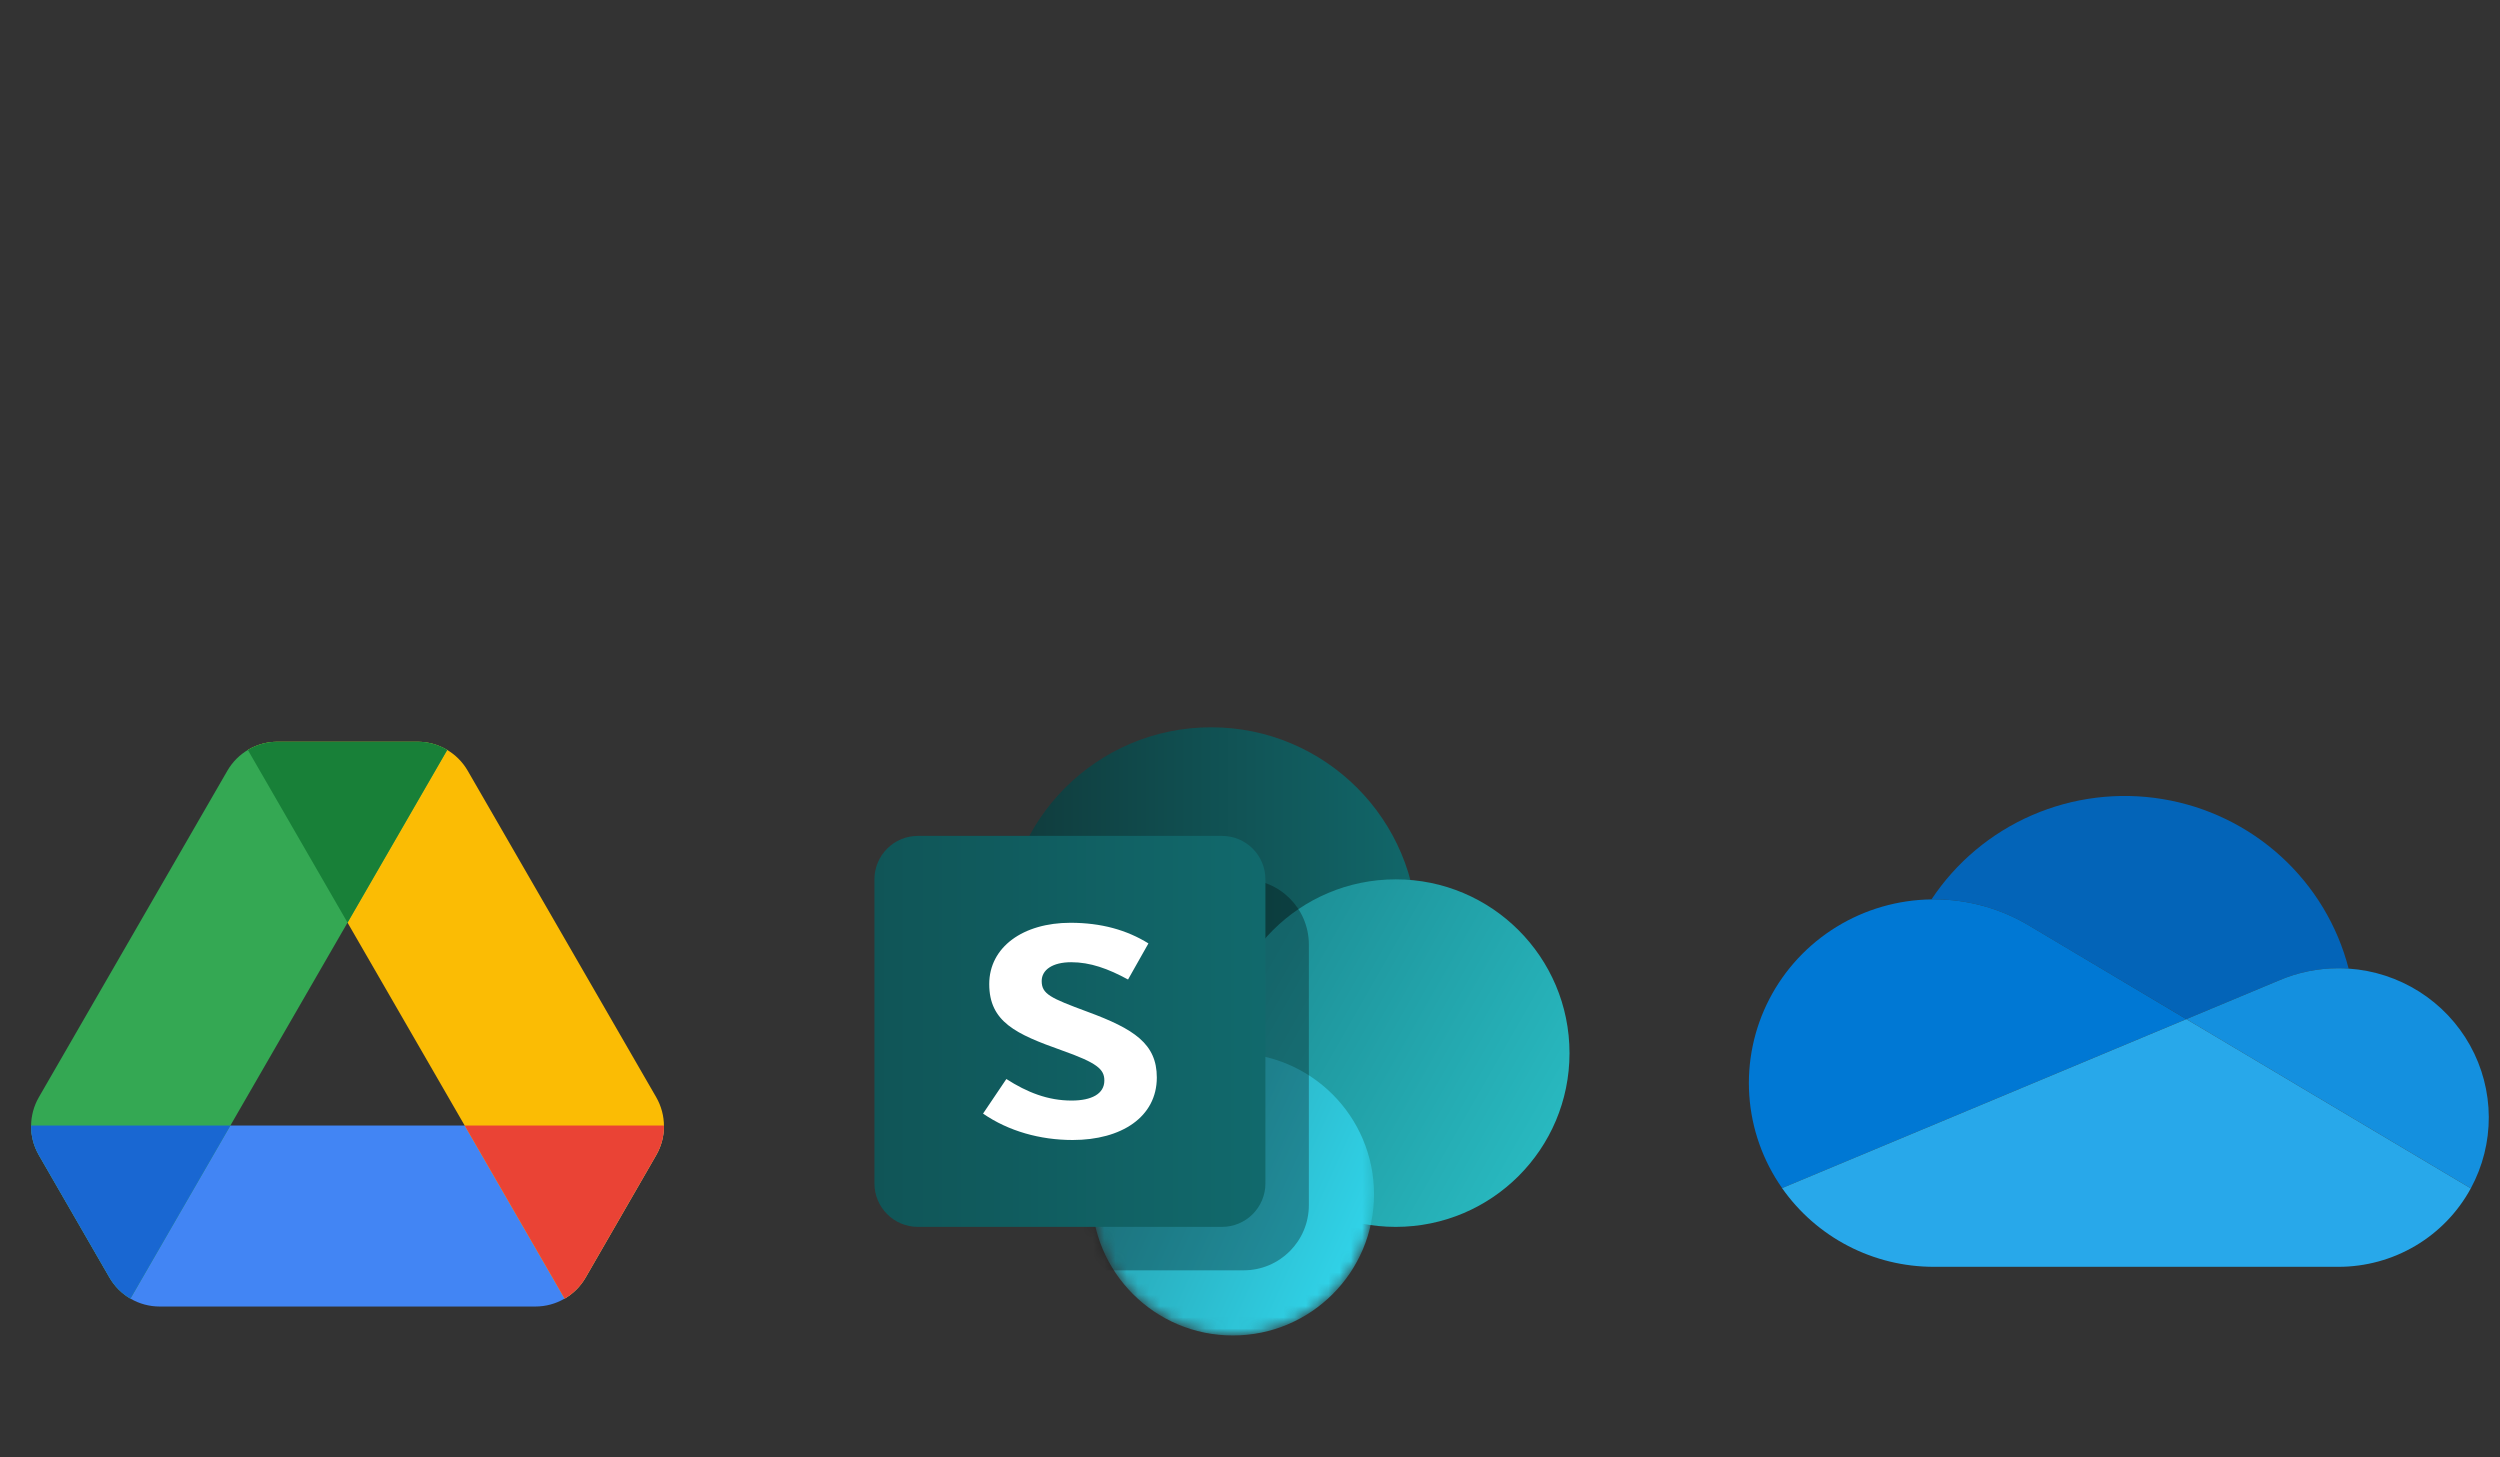
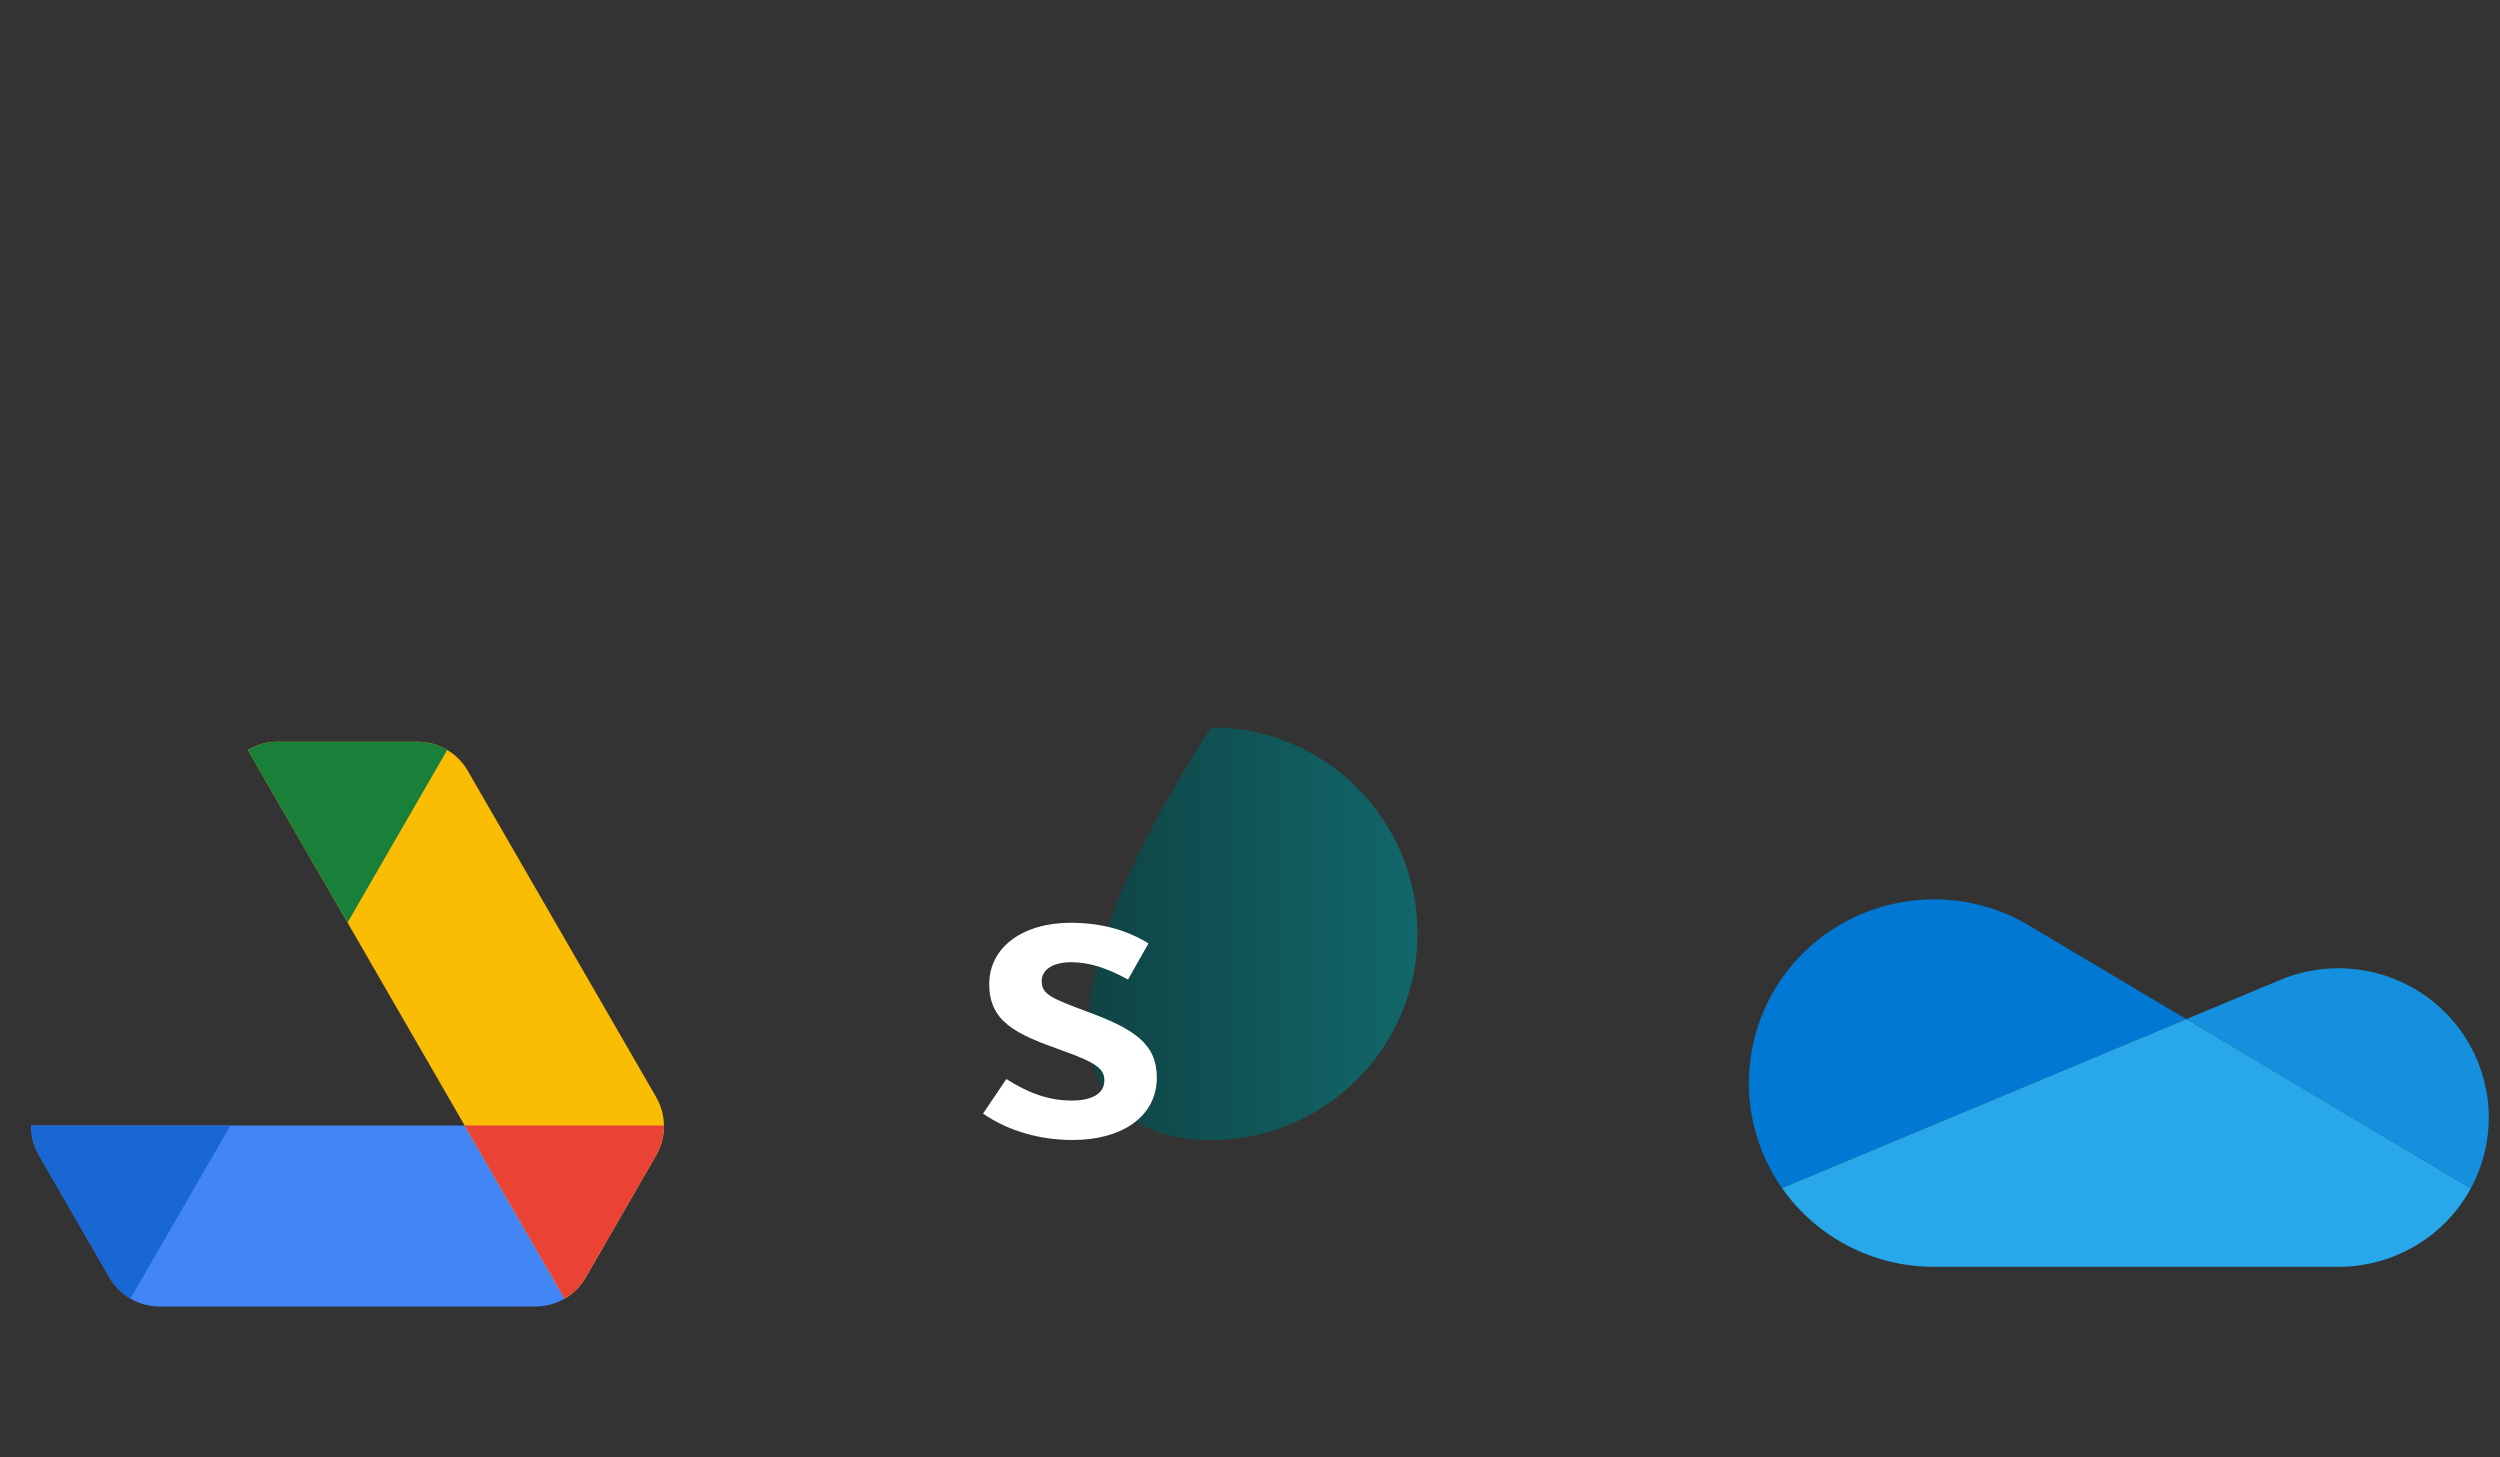
<svg xmlns="http://www.w3.org/2000/svg" width="223" height="130" viewBox="0 0 223 130" fill="none">
  <rect x="0" y="0" width="223" height="130" fill="#333333" stroke="none" />
  <path d="M2.775 100.396C2.765 101.307 2.995 102.22 3.466 103.036L9.765 113.957C10.688 115.556 12.394 116.542 14.241 116.542H47.759C49.606 116.542 51.312 115.556 52.235 113.957L58.534 103.036C59.005 102.22 59.235 101.307 59.225 100.396H2.775Z" fill="#4285F4" />
  <path d="M50.364 115.837L22.108 66.896C22.895 66.426 23.806 66.166 24.754 66.166H37.245C39.091 66.166 40.797 67.151 41.72 68.75L58.533 97.871C59.455 99.469 59.456 101.437 58.534 103.035L52.235 113.956C51.777 114.749 51.128 115.391 50.364 115.837Z" fill="#FBBC04" />
-   <path d="M39.892 66.896C39.105 66.426 38.194 66.166 37.246 66.166H24.755C22.909 66.166 21.203 67.151 20.28 68.75L3.467 97.871C2.545 99.469 2.544 101.437 3.466 103.035L9.765 113.956C10.223 114.749 10.872 115.391 11.636 115.837L39.892 66.896Z" fill="#34A853" />
  <path d="M59.225 100.396C59.235 101.307 59.005 102.22 58.534 103.036L52.235 113.957C51.778 114.749 51.128 115.391 50.364 115.837L41.449 100.396H59.225Z" fill="#EA4335" />
  <path d="M39.892 66.896C39.105 66.426 38.194 66.166 37.245 66.166H24.754C23.806 66.166 22.895 66.426 22.108 66.896L31 82.297L39.892 66.896Z" fill="#188038" />
  <path d="M2.775 100.396C2.765 101.307 2.995 102.22 3.466 103.036L9.765 113.957C10.223 114.749 10.872 115.391 11.636 115.837L20.551 100.396H2.775Z" fill="#1967D2" />
  <g clip-path="url(#clip0_2850_1550)">
-     <path d="M108.031 101.688C118.197 101.688 126.438 93.447 126.438 83.281C126.438 73.116 118.197 64.875 108.031 64.875C97.866 64.875 89.625 73.116 89.625 83.281C89.625 93.447 97.866 101.688 108.031 101.688Z" fill="url(#paint0_linear_2850_1550)" />
-     <path d="M124.5 109.438C133.061 109.438 140 102.498 140 93.938C140 85.377 133.061 78.438 124.5 78.438C115.94 78.438 109 85.377 109 93.938C109 102.498 115.94 109.438 124.5 109.438Z" fill="url(#paint1_linear_2850_1550)" />
+     <path d="M108.031 101.688C118.197 101.688 126.438 93.447 126.438 83.281C126.438 73.116 118.197 64.875 108.031 64.875C89.625 93.447 97.866 101.688 108.031 101.688Z" fill="url(#paint0_linear_2850_1550)" />
    <mask id="mask0_2850_1550" style="mask-type:alpha" maskUnits="userSpaceOnUse" x="97" y="72" width="26" height="48">
-       <path d="M122.563 106.531C122.563 113.487 116.924 119.125 109.969 119.125C103.014 119.125 97.375 113.487 97.375 106.531C97.375 99.576 97.375 72.625 97.375 72.625H122.563C122.563 72.625 122.563 102.073 122.563 106.531Z" fill="#C4C4C4" />
-     </mask>
+       </mask>
    <g mask="url(#mask0_2850_1550)">
      <path d="M109.969 119.125C116.925 119.125 122.563 113.487 122.563 106.531C122.563 99.576 116.925 93.938 109.969 93.938C103.014 93.938 97.376 99.576 97.376 106.531C97.376 113.487 103.014 119.125 109.969 119.125Z" fill="url(#paint2_linear_2850_1550)" />
      <path d="M91.563 84.25C91.563 81.04 94.165 78.438 97.375 78.438H110.938C114.148 78.438 116.75 81.04 116.75 84.25V107.5C116.75 110.71 114.148 113.312 110.938 113.312H91.563V84.25Z" fill="black" fill-opacity="0.3" />
    </g>
-     <path d="M109 74.562H81.875C79.735 74.562 78 76.297 78 78.438V105.562C78 107.703 79.735 109.438 81.875 109.438H109C111.14 109.438 112.875 107.703 112.875 105.562V78.438C112.875 76.297 111.14 74.562 109 74.562Z" fill="url(#paint3_linear_2850_1550)" />
    <path d="M103.188 96.113C103.188 93.109 101.173 91.784 96.981 90.241C93.699 89.023 92.919 88.672 92.919 87.508C92.919 86.507 93.894 85.83 95.551 85.83C97.241 85.83 98.833 86.398 100.621 87.373L102.44 84.153C100.523 82.962 98.248 82.312 95.486 82.312C91.262 82.312 88.24 84.477 88.24 87.779C88.24 91.161 90.645 92.243 94.674 93.678C97.891 94.814 98.508 95.382 98.508 96.384C98.508 97.574 97.371 98.17 95.584 98.17C93.472 98.17 91.62 97.439 89.767 96.248L87.688 99.333C89.962 100.903 92.789 101.688 95.681 101.688C100.036 101.688 103.188 99.631 103.188 96.113Z" fill="white" />
  </g>
-   <path d="M181.165 82.665L195.021 90.907L203.277 87.455C204.956 86.735 206.765 86.365 208.593 86.367C208.898 86.367 209.199 86.381 209.498 86.4C208.506 82.555 206.41 79.079 203.467 76.395C200.523 73.711 196.858 71.934 192.916 71.28C188.975 70.626 184.927 71.124 181.265 72.712C177.603 74.3 174.484 76.911 172.288 80.227L172.498 80.221C175.56 80.217 178.562 81.064 181.165 82.665Z" fill="#0364B8" />
  <path d="M181.167 82.663C178.563 81.062 175.56 80.216 172.498 80.221L172.288 80.227C169.291 80.264 166.361 81.112 163.813 82.679C161.264 84.246 159.194 86.472 157.824 89.12C156.454 91.768 155.836 94.737 156.037 97.707C156.238 100.677 157.25 103.537 158.964 105.979L171.178 100.871L176.611 98.602L188.703 93.545L195.019 90.907L181.167 82.663Z" fill="#0078D4" />
  <path d="M209.498 86.4C209.196 86.379 208.894 86.368 208.592 86.367C206.765 86.366 204.957 86.737 203.279 87.457L195.021 90.907L197.416 92.331L205.263 97L208.687 99.036L220.396 106.002C221.46 104.04 222.012 101.845 222 99.617C221.988 97.388 221.414 95.199 220.329 93.248C219.245 91.298 217.685 89.649 215.793 88.453C213.9 87.256 211.736 86.55 209.498 86.4Z" fill="#1490DF" />
  <path d="M208.687 99.036L205.263 97L197.416 92.329L195.023 90.907L188.705 93.546L176.613 98.602L171.178 100.872L158.96 105.979C160.478 108.148 162.503 109.919 164.861 111.142C167.218 112.364 169.839 113.002 172.498 113H208.592C211.013 113.001 213.388 112.351 215.466 111.119C217.545 109.887 219.248 108.118 220.396 106.002L208.687 99.036Z" fill="#28A8EA" />
  <defs>
    <linearGradient id="paint0_linear_2850_1550" x1="89.625" y1="83.281" x2="129.505" y2="83.281" gradientUnits="userSpaceOnUse">
      <stop stop-color="#103A3B" />
      <stop offset="1" stop-color="#116B6E" />
    </linearGradient>
    <linearGradient id="paint1_linear_2850_1550" x1="112.875" y1="86.188" x2="140" y2="101.687" gradientUnits="userSpaceOnUse">
      <stop stop-color="#1D9097" />
      <stop offset="1" stop-color="#29BBC2" />
    </linearGradient>
    <linearGradient id="paint2_linear_2850_1550" x1="101.251" y1="102.656" x2="122.563" y2="112.344" gradientUnits="userSpaceOnUse">
      <stop stop-color="#28A6B5" />
      <stop offset="1" stop-color="#31D6EC" />
    </linearGradient>
    <linearGradient id="paint3_linear_2850_1550" x1="78" y1="92" x2="115.781" y2="92" gradientUnits="userSpaceOnUse">
      <stop stop-color="#105557" />
      <stop offset="1" stop-color="#116B6E" />
    </linearGradient>
    <clipPath id="clip0_2850_1550">
      <rect width="62" height="62" fill="white" transform="translate(78 61)" />
    </clipPath>
  </defs>
</svg>